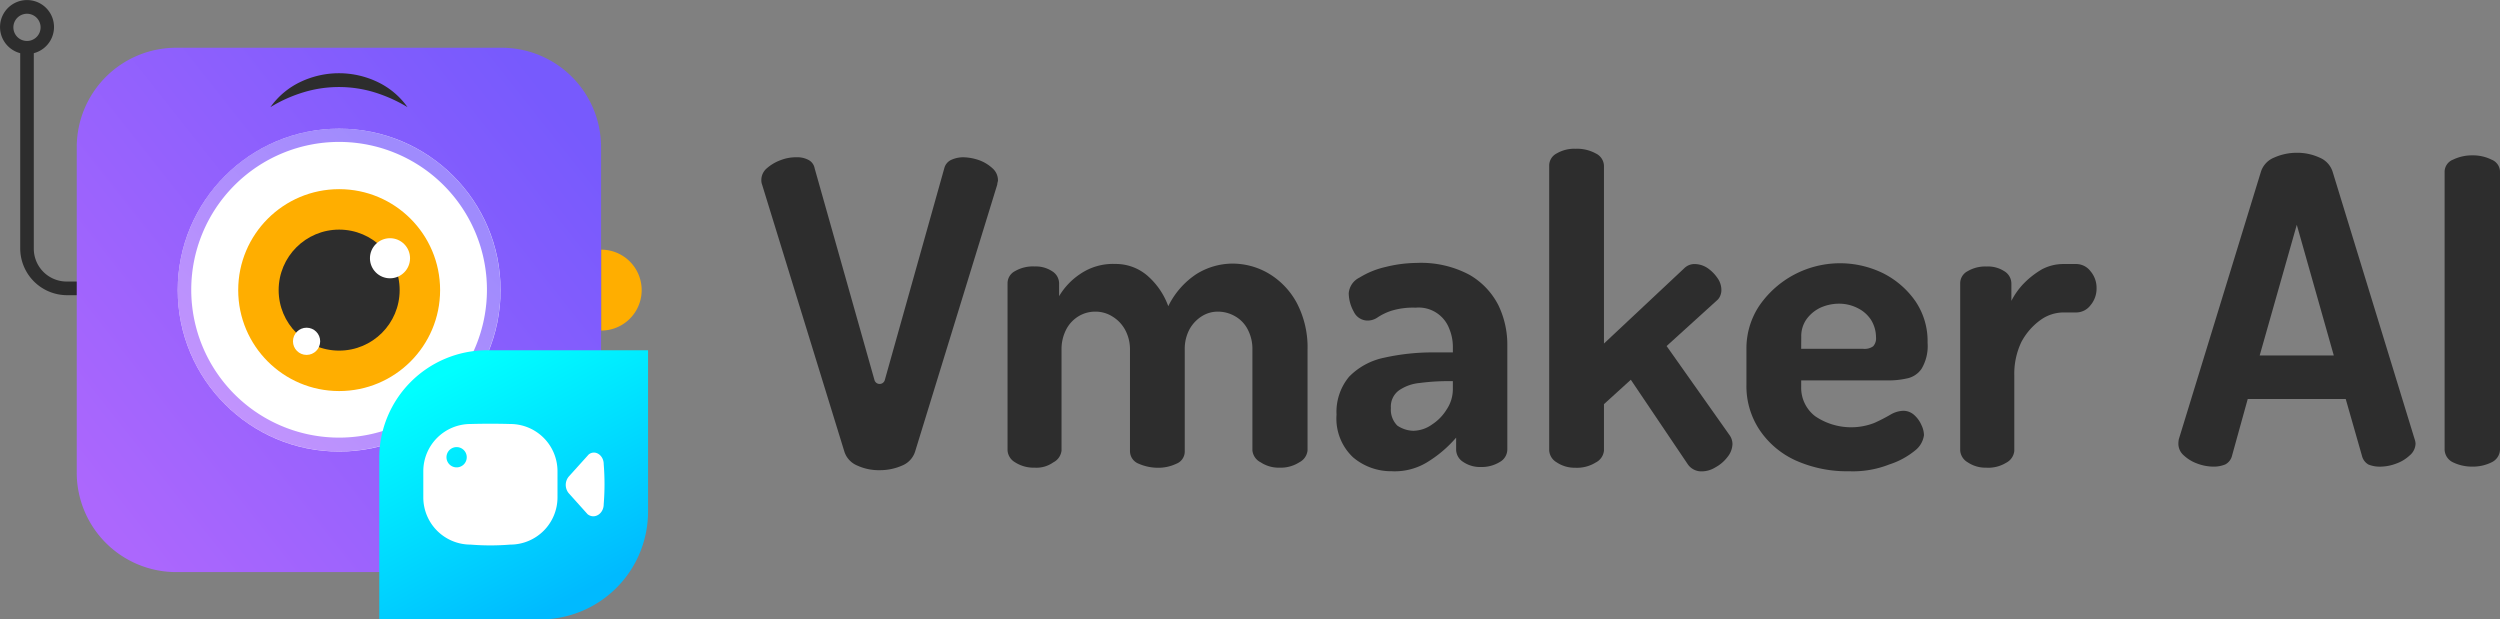
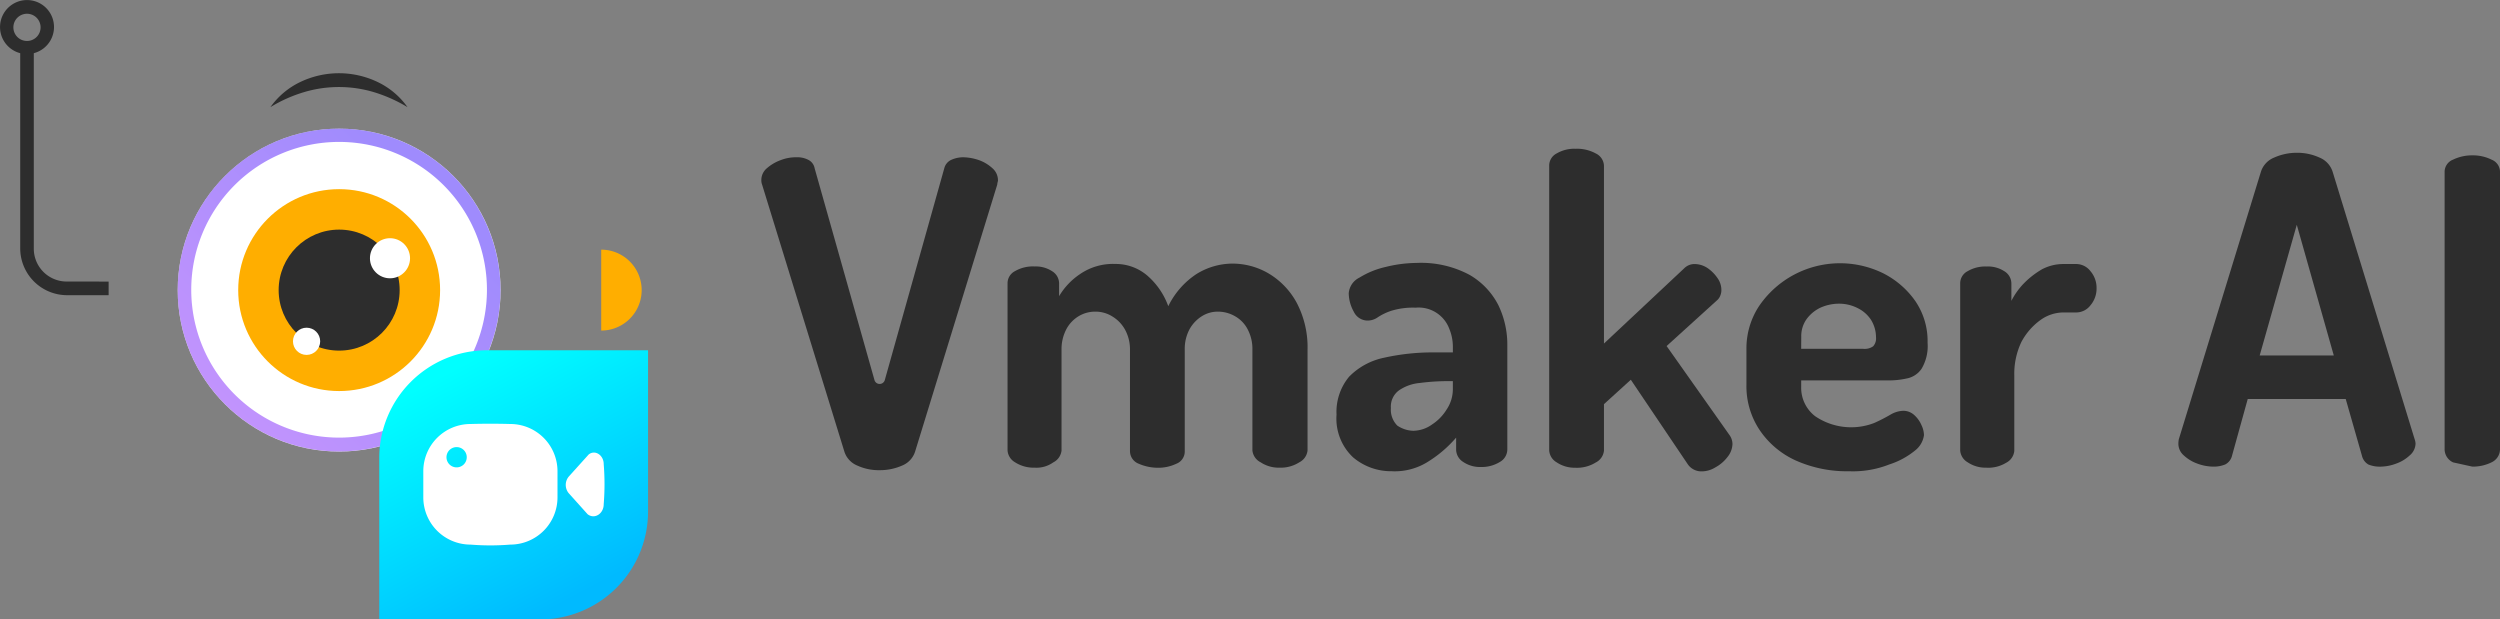
<svg xmlns="http://www.w3.org/2000/svg" viewBox="0 0 322.882 80" height="80" width="322.882">
  <rect x="0" y="0" width="322.882" height="80" fill="#808080" stroke="none" />
  <defs>
    <linearGradient gradientUnits="objectBoundingBox" y2="0.869" x2="0.031" y1="0.145" x1="0.947" id="linear-gradient">
      <stop stop-color="#775afd" offset="0" />
      <stop stop-color="#ac67fd" offset="1" />
    </linearGradient>
    <linearGradient gradientUnits="objectBoundingBox" y2="0.266" x2="0.853" y1="0.973" x1="0.146" id="linear-gradient-2">
      <stop stop-color="#ac67fd" offset="0" />
      <stop stop-color="#775afd" offset="1" />
    </linearGradient>
    <linearGradient gradientUnits="objectBoundingBox" y2="0.919" x2="0.722" y1="0.073" x1="0.274" id="linear-gradient-3">
      <stop stop-color="aqua" offset="0" />
      <stop stop-color="#00baff" offset="1" />
    </linearGradient>
  </defs>
  <g transform="translate(0.002 0.001)" id="Vmaker_logo">
    <path fill="#2d2d2d" transform="translate(-179.073 -413.567)" d="M187.69,449.926a4.242,4.242,0,0,1-4.254-4.254V420.435a3.493,3.493,0,0,0,2.5-4.254,3.487,3.487,0,1,0-4.254,4.254v25.244a6.059,6.059,0,0,0,5.965,6.011H193.1v-1.757ZM180.8,417.1a1.757,1.757,0,1,1,1.757,1.757h0A1.757,1.757,0,0,1,180.8,417.1Z" id="Path_58490" />
    <path fill="#ffae00" transform="translate(-269.354 -451.057)" d="M347,483.3a5.225,5.225,0,1,1,0,10.45" id="Path_58491" />
-     <path fill="url(#linear-gradient)" transform="translate(-190.591 -420.735)" d="M213.346,426.9h42.028a12.846,12.846,0,0,1,12.846,12.846v42.028a12.846,12.846,0,0,1-12.846,12.846H213.346A12.846,12.846,0,0,1,200.5,481.774V439.746A12.846,12.846,0,0,1,213.346,426.9Z" id="Path_58492" />
    <circle fill="#fff" transform="translate(22.949 16.617)" r="20.852" cy="20.852" cx="20.852" id="Ellipse_5366" />
    <path fill="url(#linear-gradient-2)" opacity="0.7" transform="translate(-205.751 -432.883)" d="M249.544,451.211a19.095,19.095,0,1,1-19.095,19.095,19.095,19.095,0,0,1,19.095-19.095m0-1.711a20.844,20.844,0,1,0,20.845,20.844h0A20.857,20.857,0,0,0,249.544,449.5Z" id="Path_58493" />
    <circle fill="#ffae00" transform="translate(30.763 24.429)" r="13.038" cy="13.038" cx="13.038" id="Ellipse_5367" />
    <circle fill="#2d2d2d" transform="translate(35.986 29.654)" r="7.814" cy="7.814" cx="7.814" id="Ellipse_5368" />
    <circle fill="#fff" transform="translate(47.778 30.764)" r="2.589" cy="2.589" cx="2.589" id="Ellipse_5369" />
    <circle fill="#fff" transform="translate(37.836 42.323)" r="1.757" cy="1.757" cx="1.757" id="Ellipse_5370" />
    <path fill="#2d2d2d" transform="translate(-219.678 -424.563)" d="M254.6,438.4a10.017,10.017,0,0,1,3.837-3.236,11.569,11.569,0,0,1,10.032,0,10.015,10.015,0,0,1,3.837,3.236,19.244,19.244,0,0,0-4.346-1.939,15.756,15.756,0,0,0-9.016,0A18.368,18.368,0,0,0,254.6,438.4Z" id="Path_58494" />
    <path fill="url(#linear-gradient-3)" transform="translate(-236.02 -466.163)" d="M298.871,511.4h20.845v20.845A13.932,13.932,0,0,1,305.8,546.162H285V525.318A13.922,13.922,0,0,1,298.871,511.4Z" id="Path_58495" />
    <path fill="#fff" transform="translate(-264.022 -481.528)" d="M337.461,545.212l2.45,2.729c.877.693,2.08-.046,2.08-1.294a32.267,32.267,0,0,0,0-5.177c0-1.156-1.11-1.9-1.939-1.248l-2.543,2.821a1.682,1.682,0,0,0-.048,2.169Z" id="Path_58496" />
    <path fill="#fff" transform="translate(-242.634 -477.2)" d="M308.534,531.96q-2.567-.071-5.131,0a6.1,6.1,0,0,0-6.1,6.1v3.376a6.1,6.1,0,0,0,6.1,6.1,31.765,31.765,0,0,0,5.131,0,6.1,6.1,0,0,0,6.1-6.1v-3.376a6.1,6.1,0,0,0-6.1-6.1Zm-6.011,5.226a1.309,1.309,0,1,1,.342-1.289A1.309,1.309,0,0,1,302.523,537.186Z" id="Path_58497" />
    <g transform="translate(98.325 19.208)" id="Group_52864">
      <path fill="#2d2d2d" transform="translate(-391.705 -456.397)" d="M406.963,497.914a6.641,6.641,0,0,1-2.867-.6,2.894,2.894,0,0,1-1.665-1.8L391.8,461.017a1.491,1.491,0,0,1-.092-.555,1.976,1.976,0,0,1,.693-1.527,5.641,5.641,0,0,1,1.8-1.064,5.427,5.427,0,0,1,2.034-.371,3.1,3.1,0,0,1,1.527.325,1.522,1.522,0,0,1,.831,1.11l7.722,27.326a.693.693,0,0,0,1.34,0l7.676-27.326a1.627,1.627,0,0,1,.926-1.11,3.722,3.722,0,0,1,1.527-.325,6.544,6.544,0,0,1,2.033.371,5.1,5.1,0,0,1,1.757,1.064,2.046,2.046,0,0,1,.693,1.527.417.417,0,0,1-.046.242c0,.092-.046.184-.046.325l-10.609,34.483a2.891,2.891,0,0,1-1.665,1.8,7.063,7.063,0,0,1-2.94.6Z" id="Path_58498" />
      <path fill="#2d2d2d" transform="translate(-428.7 -472.364)" d="M464.013,513.555a4.447,4.447,0,0,1-2.543-.693,1.921,1.921,0,0,1-.969-1.527V489.742a1.762,1.762,0,0,1,.969-1.573,4.606,4.606,0,0,1,2.543-.6,3.8,3.8,0,0,1,2.22.6,1.861,1.861,0,0,1,.926,1.573v1.665a8.871,8.871,0,0,1,2.727-2.867,7.5,7.5,0,0,1,4.53-1.294,6.253,6.253,0,0,1,4.162,1.527,9.472,9.472,0,0,1,2.681,3.929,10.462,10.462,0,0,1,3.653-4.162,8.883,8.883,0,0,1,4.578-1.34,9.224,9.224,0,0,1,4.763,1.294,9.839,9.839,0,0,1,3.607,3.791,12.347,12.347,0,0,1,1.386,6.06v12.991a1.94,1.94,0,0,1-1.064,1.527,4.447,4.447,0,0,1-2.543.693,4.245,4.245,0,0,1-2.45-.693,1.939,1.939,0,0,1-1.064-1.527V498.351a5.41,5.41,0,0,0-.647-2.727,4.121,4.121,0,0,0-1.665-1.665,4.424,4.424,0,0,0-2.126-.555,3.841,3.841,0,0,0-2.034.555,4.668,4.668,0,0,0-1.619,1.665,5.35,5.35,0,0,0-.647,2.681v13.088a1.7,1.7,0,0,1-1.11,1.665,5.42,5.42,0,0,1-2.45.509,6.187,6.187,0,0,1-2.358-.509,1.755,1.755,0,0,1-1.156-1.665V498.351a5.3,5.3,0,0,0-.647-2.635A4.551,4.551,0,0,0,474,494.005a4.06,4.06,0,0,0-2.181-.6,4.122,4.122,0,0,0-2.08.555,4.316,4.316,0,0,0-1.619,1.665,5.536,5.536,0,0,0-.647,2.727v12.991a1.939,1.939,0,0,1-1.064,1.527,3.722,3.722,0,0,1-2.395.686Z" id="Path_58499" />
      <path fill="#2d2d2d" transform="translate(-478.122 -472.264)" d="M559.578,513.914a7.572,7.572,0,0,1-5.039-1.8,6.872,6.872,0,0,1-2.128-5.5,7.116,7.116,0,0,1,1.619-4.9,8.8,8.8,0,0,1,4.484-2.45,28.888,28.888,0,0,1,6.658-.693h2.266v-.693a6.122,6.122,0,0,0-.463-2.359,4.227,4.227,0,0,0-4.346-2.727,9.5,9.5,0,0,0-3.19.417,7.367,7.367,0,0,0-1.711.831,2.266,2.266,0,0,1-1.294.417,1.981,1.981,0,0,1-1.8-1.156,5.037,5.037,0,0,1-.647-2.358,2.465,2.465,0,0,1,1.386-2.034,11.031,11.031,0,0,1,3.422-1.386,16.978,16.978,0,0,1,3.931-.509,13.28,13.28,0,0,1,6.842,1.527,9.521,9.521,0,0,1,3.745,3.929,11.69,11.69,0,0,1,1.156,5.226v13.454a1.869,1.869,0,0,1-.97,1.573,4.492,4.492,0,0,1-2.45.647,3.862,3.862,0,0,1-2.266-.647,1.919,1.919,0,0,1-.926-1.573v-1.573a15.613,15.613,0,0,1-3.468,3.005,8.072,8.072,0,0,1-4.809,1.338Zm2.821-5.226a4.207,4.207,0,0,0,2.312-.785,6.142,6.142,0,0,0,1.939-1.988,4.7,4.7,0,0,0,.785-2.543V502.28H566.6a27.866,27.866,0,0,0-3.469.242,5.6,5.6,0,0,0-2.681.969,2.6,2.6,0,0,0-1.018,2.266,2.908,2.908,0,0,0,.831,2.266,3.876,3.876,0,0,0,2.128.671Z" id="Path_58500" />
      <path fill="#2d2d2d" transform="translate(-510.045 -455.101)" d="M615.221,496.3a4.145,4.145,0,0,1-2.45-.693,1.923,1.923,0,0,1-.97-1.525V457.28a1.762,1.762,0,0,1,.97-1.573,4.482,4.482,0,0,1,2.45-.6,5,5,0,0,1,2.589.6,1.83,1.83,0,0,1,1.064,1.573v22.98l10.357-9.71a1.881,1.881,0,0,1,1.386-.555,3.031,3.031,0,0,1,1.619.509,4.931,4.931,0,0,1,1.295,1.294,2.648,2.648,0,0,1,.509,1.573,1.857,1.857,0,0,1-.138.693,1.534,1.534,0,0,1-.463.647l-6.474,5.873L635.1,492.1a2,2,0,0,1,.371,1.156,2.8,2.8,0,0,1-.647,1.665,4.868,4.868,0,0,1-1.573,1.34,3.348,3.348,0,0,1-1.8.509,2.112,2.112,0,0,1-1.757-.926l-7.351-10.907-3.468,3.151V494.1a1.938,1.938,0,0,1-1.064,1.525,4.6,4.6,0,0,1-2.586.681Z" id="Path_58501" />
      <path fill="#2d2d2d" transform="translate(-539.672 -472.309)" d="M680.172,513.964a16.222,16.222,0,0,1-6.889-1.386,11.177,11.177,0,0,1-4.67-3.929,10.179,10.179,0,0,1-1.711-5.873v-4.671a9.916,9.916,0,0,1,1.619-5.456,12.649,12.649,0,0,1,16.043-4.254A11.245,11.245,0,0,1,688.725,492a9.164,9.164,0,0,1,1.573,5.364,5.751,5.751,0,0,1-.785,3.376,3,3,0,0,1-1.939,1.248,10.753,10.753,0,0,1-2.45.242H673.974v.831a4.624,4.624,0,0,0,1.8,3.791,8.265,8.265,0,0,0,7.63.877,21.557,21.557,0,0,0,2.079-1.064,3.459,3.459,0,0,1,1.665-.509,2.069,2.069,0,0,1,1.433.555,3.691,3.691,0,0,1,.926,1.294,3.115,3.115,0,0,1,.325,1.294,3.024,3.024,0,0,1-1.156,1.988,10.142,10.142,0,0,1-3.328,1.8A12.81,12.81,0,0,1,680.172,513.964Zm-6.2-15.813h8a1.9,1.9,0,0,0,1.294-.325,1.5,1.5,0,0,0,.371-1.156,4.3,4.3,0,0,0-.647-2.266,4.364,4.364,0,0,0-1.757-1.527,5.254,5.254,0,0,0-2.4-.555,5.839,5.839,0,0,0-2.358.509,4.715,4.715,0,0,0-1.8,1.478,3.763,3.763,0,0,0-.693,2.266Z" id="Path_58502" />
      <path fill="#2d2d2d" transform="translate(-571.764 -472.416)" d="M730.021,513.608a4.145,4.145,0,0,1-2.451-.693,1.922,1.922,0,0,1-.969-1.524V489.8a1.762,1.762,0,0,1,.969-1.573,4.481,4.481,0,0,1,2.45-.6,3.85,3.85,0,0,1,2.266.6,1.861,1.861,0,0,1,.926,1.573v2.266a9.3,9.3,0,0,1,1.619-2.266,11.087,11.087,0,0,1,2.312-1.8,5.877,5.877,0,0,1,2.775-.693h1.711a2.325,2.325,0,0,1,1.8.926,3.3,3.3,0,0,1,.785,2.182,3.335,3.335,0,0,1-.785,2.22,2.324,2.324,0,0,1-1.8.926H739.92a5.113,5.113,0,0,0-3.005,1.018,8.3,8.3,0,0,0-2.4,2.775,9.515,9.515,0,0,0-.926,4.3v9.8a1.939,1.939,0,0,1-1.064,1.527,4.436,4.436,0,0,1-2.5.633Z" id="Path_58503" />
    </g>
    <g transform="translate(281.342 19.731)" id="Group_80302">
-       <path fill="#2d2d2d" transform="translate(0)" d="M35.484,39.987a1.878,1.878,0,0,1-1.1-1.7V2.53a1.7,1.7,0,0,1,1.1-1.648,5.6,5.6,0,0,1,2.48-.549,5.4,5.4,0,0,1,2.475.549,1.707,1.707,0,0,1,1.1,1.648V38.284a1.882,1.882,0,0,1-1.1,1.7,5.428,5.428,0,0,1-2.475.549A5.632,5.632,0,0,1,35.484,39.987Zm-10.958.267A1.8,1.8,0,0,1,23.7,39.1L21.613,31.8H8.957L6.935,39.1a1.728,1.728,0,0,1-.882,1.152,3.872,3.872,0,0,1-1.547.282,6,6,0,0,1-2.036-.383A5.1,5.1,0,0,1,.716,39.1,1.992,1.992,0,0,1,0,37.568a3.559,3.559,0,0,1,.05-.549l10.62-34.6a2.941,2.941,0,0,1,1.7-1.8A7.131,7.131,0,0,1,15.292,0a6.863,6.863,0,0,1,2.918.612,2.946,2.946,0,0,1,1.7,1.8l10.61,34.6a1.955,1.955,0,0,1,.111.549,2.07,2.07,0,0,1-.766,1.535A5.032,5.032,0,0,1,28.1,40.154a5.915,5.915,0,0,1-2.036.383A3.83,3.83,0,0,1,24.526,40.254ZM10.5,26.179h9.572L15.292,9.3Z" id="Union_118" />
+       <path fill="#2d2d2d" transform="translate(0)" d="M35.484,39.987a1.878,1.878,0,0,1-1.1-1.7V2.53a1.7,1.7,0,0,1,1.1-1.648,5.6,5.6,0,0,1,2.48-.549,5.4,5.4,0,0,1,2.475.549,1.707,1.707,0,0,1,1.1,1.648V38.284a1.882,1.882,0,0,1-1.1,1.7,5.428,5.428,0,0,1-2.475.549Zm-10.958.267A1.8,1.8,0,0,1,23.7,39.1L21.613,31.8H8.957L6.935,39.1a1.728,1.728,0,0,1-.882,1.152,3.872,3.872,0,0,1-1.547.282,6,6,0,0,1-2.036-.383A5.1,5.1,0,0,1,.716,39.1,1.992,1.992,0,0,1,0,37.568a3.559,3.559,0,0,1,.05-.549l10.62-34.6a2.941,2.941,0,0,1,1.7-1.8A7.131,7.131,0,0,1,15.292,0a6.863,6.863,0,0,1,2.918.612,2.946,2.946,0,0,1,1.7,1.8l10.61,34.6a1.955,1.955,0,0,1,.111.549,2.07,2.07,0,0,1-.766,1.535A5.032,5.032,0,0,1,28.1,40.154a5.915,5.915,0,0,1-2.036.383A3.83,3.83,0,0,1,24.526,40.254ZM10.5,26.179h9.572L15.292,9.3Z" id="Union_118" />
    </g>
  </g>
</svg>